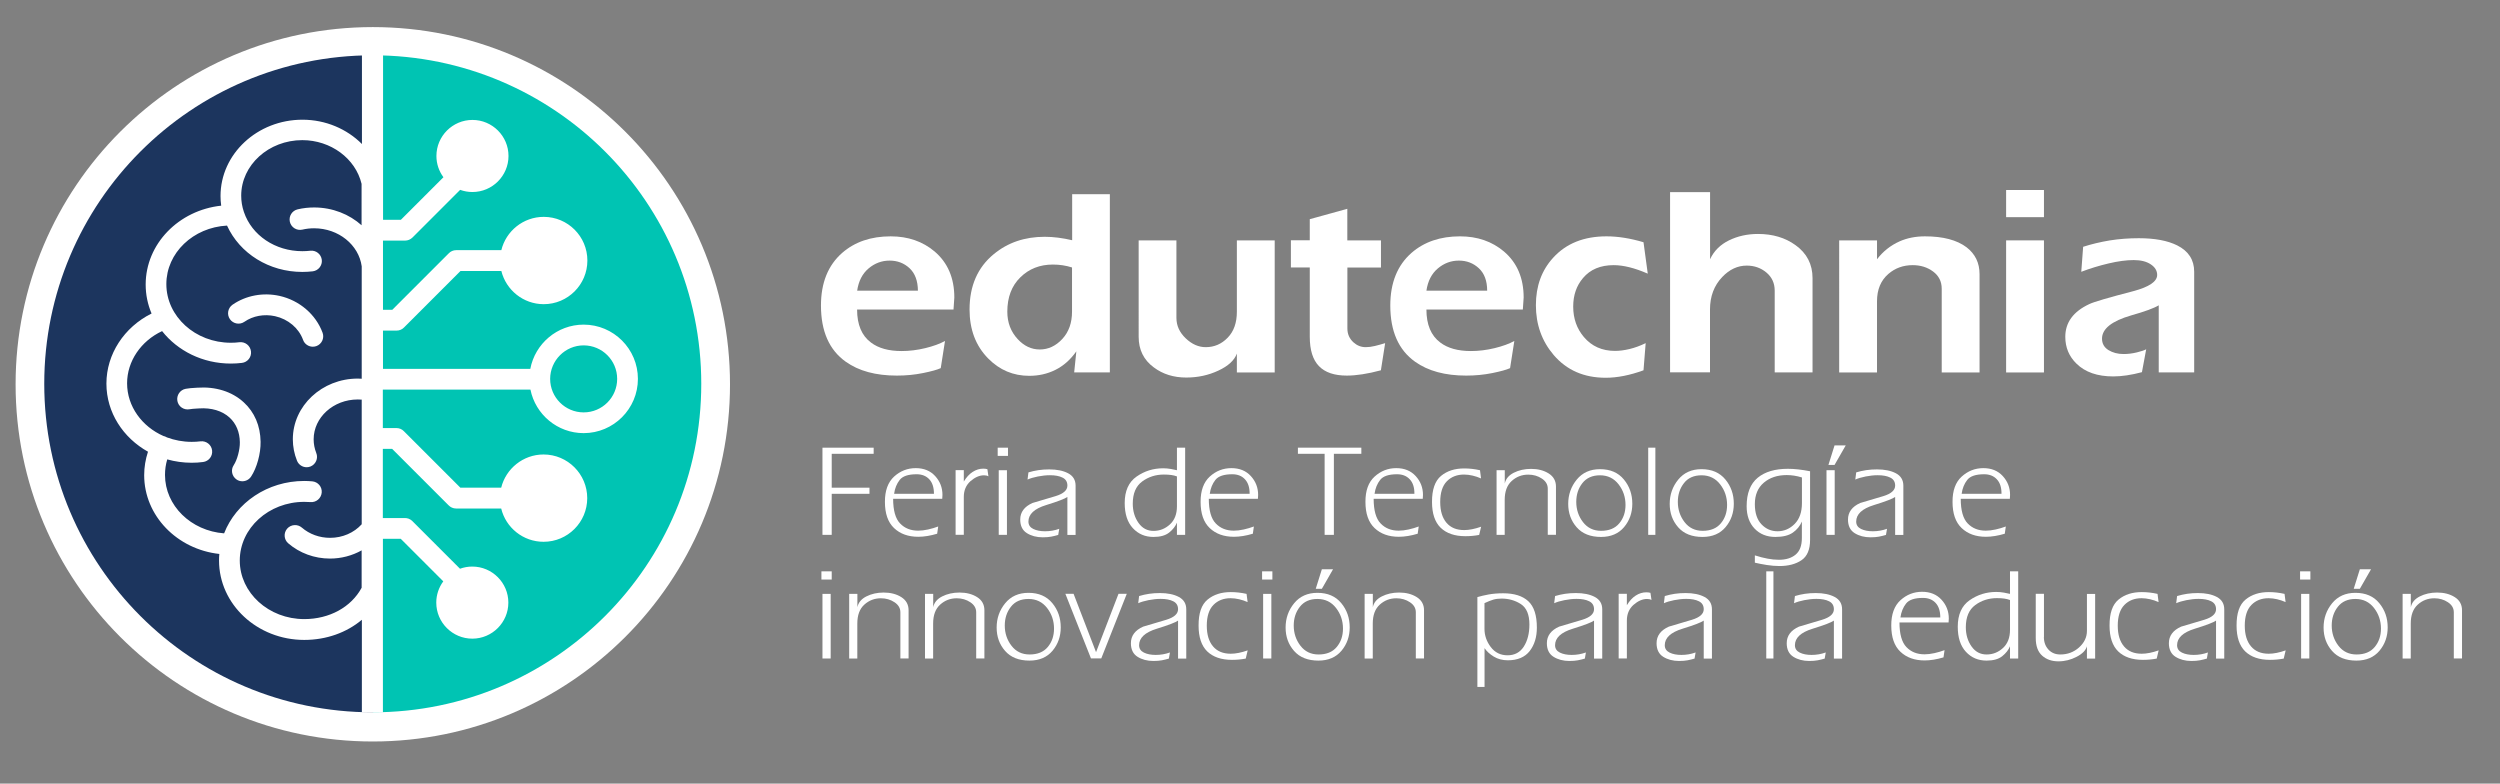
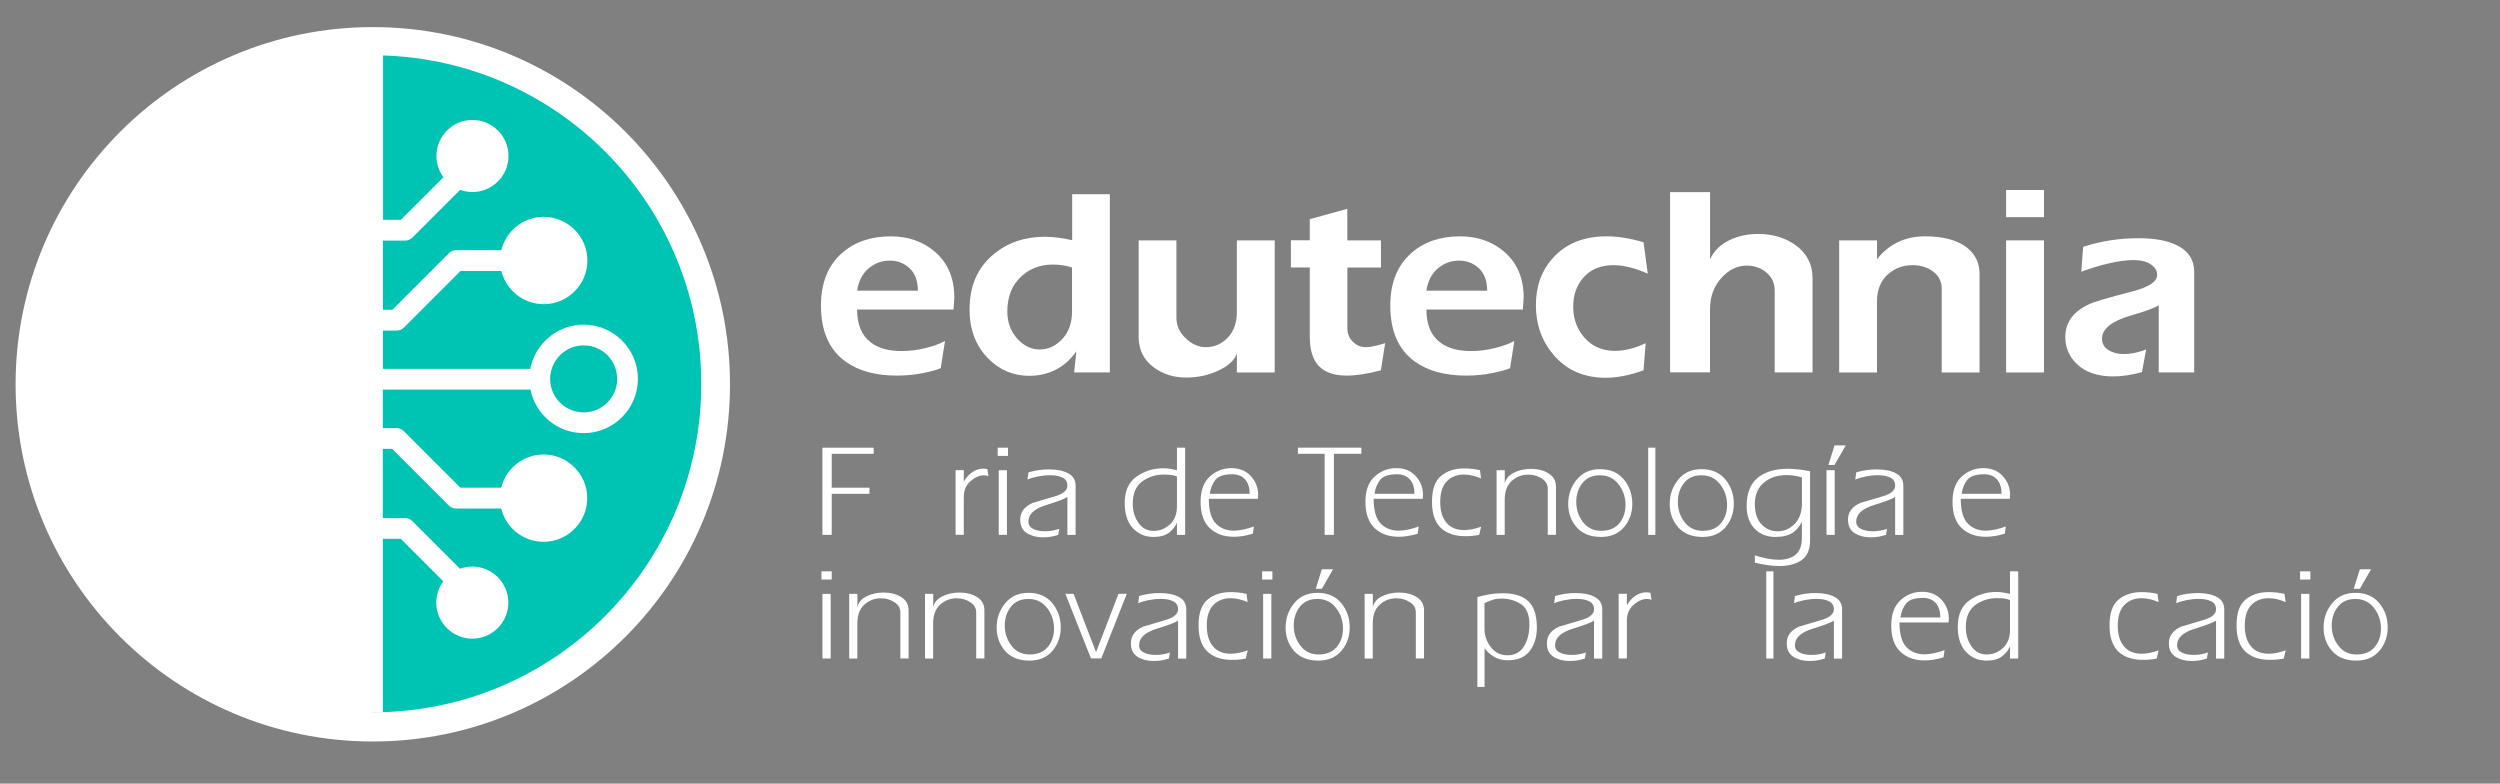
<svg xmlns="http://www.w3.org/2000/svg" xmlns:xlink="http://www.w3.org/1999/xlink" version="1.1" id="Layer_1" x="0px" y="0px" viewBox="0 0 335 105" style="enable-background:new 0 0 335 105;" xml:space="preserve">
  <rect x="0" y="0" width="335" height="105" fill="#808080" stroke="none" />
  <style type="text/css">
	.st0{fill:#FFFFFF;}
	.st1{fill:#1C355E;}
	.st2{fill:#00C4B3;}
</style>
  <g>
    <g>
      <path class="st0" d="M117.07,59.99v0.82h-5.62v4.54h5.06v0.82h-5.06v5.5h-1.24V59.99H117.07z" />
-       <path class="st0" d="M119.81,63.86c0.83-0.75,1.79-1.13,2.9-1.13c1.08,0,1.95,0.35,2.6,1.06c0.65,0.71,0.98,1.55,0.98,2.53    l-0.03,0.52h-6.58c0,1.55,0.31,2.66,0.93,3.3c0.62,0.65,1.43,0.97,2.42,0.97c0.41,0,0.85-0.05,1.34-0.16    c0.48-0.11,0.93-0.24,1.35-0.4l-0.14,0.97c-0.91,0.27-1.75,0.41-2.53,0.41c-1.35,0-2.43-0.39-3.25-1.17    c-0.82-0.78-1.22-1.95-1.22-3.5C118.57,65.75,118.99,64.61,119.81,63.86z M124.52,64.22c-0.42-0.45-0.99-0.67-1.69-0.67    c-1.12,0-1.87,0.25-2.27,0.76s-0.65,1.13-0.75,1.86h5.34C125.15,65.32,124.94,64.67,124.52,64.22z" />
      <path class="st0" d="M129.15,64.53c0.34-0.57,0.73-1,1.18-1.29s0.92-0.44,1.42-0.44c0.2,0,0.38,0.02,0.56,0.07l0.14,0.96    c-0.14-0.09-0.34-0.14-0.59-0.14c-0.62,0-1.22,0.27-1.82,0.79c-0.59,0.53-0.89,1.23-0.89,2.1v5.08h-1.1v-8.66h1.1V64.53z" />
      <path class="st0" d="M135.07,59.99v1.1h-1.38v-1.1H135.07z M134.93,63.01v8.66h-1.1v-8.66H134.93z" />
      <path class="st0" d="M143.03,66.59c-0.31,0.23-1.26,0.6-2.85,1.09s-2.37,1.23-2.37,2.21c0,0.45,0.22,0.78,0.65,0.99    s0.96,0.31,1.58,0.31c0.66,0,1.3-0.11,1.9-0.33l-0.14,0.82c-0.31,0.09-0.63,0.17-0.94,0.23c-0.31,0.06-0.69,0.09-1.13,0.09    c-0.83,0-1.54-0.19-2.13-0.56c-0.59-0.37-0.89-0.98-0.89-1.82c0-0.99,0.55-1.73,1.64-2.22c1.01-0.29,2.04-0.6,3.1-0.92    c1.05-0.32,1.58-0.79,1.58-1.41c0-0.5-0.22-0.86-0.65-1.07c-0.43-0.22-1-0.32-1.69-0.32c-0.52,0-1.06,0.06-1.62,0.17    c-0.56,0.11-1.02,0.25-1.38,0.41l0.12-0.96c0.43-0.13,0.88-0.23,1.34-0.3s0.95-0.1,1.45-0.1c1.02,0,1.87,0.17,2.53,0.52    c0.66,0.35,1,0.9,1,1.66v6.6h-1.1V66.59z" />
      <path class="st0" d="M157.71,59.99h1.1v11.68h-1.1v-1.64c-0.2,0.49-0.54,0.93-1.04,1.33c-0.5,0.4-1.2,0.59-2.1,0.59    c-1.12,0-2.04-0.39-2.77-1.18c-0.73-0.79-1.09-1.91-1.09-3.36c0-1.63,0.53-2.81,1.59-3.55c1.06-0.74,2.25-1.11,3.56-1.11    c0.34,0,0.68,0.03,1.03,0.09c0.35,0.06,0.62,0.12,0.82,0.17V59.99z M156.95,63.65c-0.28-0.04-0.61-0.06-1-0.06    c-1.09,0-2.06,0.31-2.9,0.93c-0.84,0.62-1.26,1.61-1.26,2.97c0,1,0.26,1.86,0.77,2.58c0.51,0.72,1.18,1.07,2.01,1.07    c0.84,0,1.57-0.29,2.2-0.87s0.94-1.39,0.94-2.43v-4C157.48,63.75,157.23,63.69,156.95,63.65z" />
      <path class="st0" d="M162.11,63.86c0.83-0.75,1.79-1.13,2.9-1.13c1.08,0,1.95,0.35,2.6,1.06c0.65,0.71,0.98,1.55,0.98,2.53    l-0.03,0.52h-6.58c0,1.55,0.31,2.66,0.93,3.3c0.62,0.65,1.43,0.97,2.42,0.97c0.41,0,0.85-0.05,1.34-0.16    c0.48-0.11,0.93-0.24,1.35-0.4l-0.14,0.97c-0.91,0.27-1.75,0.41-2.53,0.41c-1.35,0-2.43-0.39-3.25-1.17    c-0.82-0.78-1.22-1.95-1.22-3.5C160.87,65.75,161.29,64.61,162.11,63.86z M166.82,64.22c-0.42-0.45-0.99-0.67-1.69-0.67    c-1.12,0-1.87,0.25-2.27,0.76s-0.65,1.13-0.75,1.86h5.34C167.46,65.32,167.24,64.67,166.82,64.22z" />
      <path class="st0" d="M173.92,60.81v-0.82h8.5v0.82h-3.68v10.86h-1.24V60.81H173.92z" />
      <path class="st0" d="M184.2,63.86c0.83-0.75,1.79-1.13,2.9-1.13c1.08,0,1.95,0.35,2.6,1.06c0.65,0.71,0.98,1.55,0.98,2.53    l-0.03,0.52h-6.58c0,1.55,0.31,2.66,0.93,3.3c0.62,0.65,1.43,0.97,2.42,0.97c0.41,0,0.85-0.05,1.34-0.16    c0.48-0.11,0.93-0.24,1.35-0.4l-0.14,0.97c-0.91,0.27-1.75,0.41-2.53,0.41c-1.35,0-2.43-0.39-3.25-1.17    c-0.82-0.78-1.22-1.95-1.22-3.5C182.96,65.75,183.37,64.61,184.2,63.86z M188.9,64.22c-0.42-0.45-0.99-0.67-1.69-0.67    c-1.12,0-1.87,0.25-2.27,0.76s-0.65,1.13-0.75,1.86h5.34C189.54,65.32,189.33,64.67,188.9,64.22z" />
      <path class="st0" d="M193.1,63.77c0.81-0.67,1.85-1,3.11-1c0.35,0,0.7,0.02,1.05,0.06c0.35,0.04,0.7,0.1,1.06,0.18l0.14,1.1    c-0.36-0.16-0.74-0.29-1.13-0.38s-0.78-0.14-1.15-0.14c-0.94,0-1.71,0.3-2.3,0.9c-0.59,0.6-0.89,1.53-0.89,2.78    c0,1.2,0.28,2.12,0.84,2.78s1.35,0.98,2.37,0.98c0.66,0,1.42-0.15,2.27-0.45l-0.26,1.1c-0.62,0.12-1.23,0.17-1.85,0.17    c-1.43,0-2.53-0.38-3.31-1.13c-0.77-0.75-1.16-1.9-1.16-3.45C191.88,65.61,192.29,64.44,193.1,63.77z" />
      <path class="st0" d="M200.54,71.67v-8.66h1.1v1.78c0.13-0.62,0.53-1.1,1.2-1.44c0.67-0.34,1.45-0.52,2.32-0.52    c0.92,0,1.71,0.2,2.36,0.61c0.65,0.41,0.98,1,0.98,1.76v6.46h-1.1v-6.18c0-0.55-0.26-1-0.79-1.35c-0.52-0.35-1.13-0.53-1.82-0.53    c-0.85,0-1.59,0.28-2.22,0.85s-0.94,1.41-0.94,2.54v4.68H200.54z" />
      <path class="st0" d="M217.6,64.25c0.76,0.92,1.13,2,1.13,3.25c0,1.21-0.37,2.26-1.1,3.13s-1.76,1.32-3.09,1.32    c-1.42,0-2.51-0.43-3.27-1.3c-0.76-0.87-1.13-1.91-1.13-3.13c0-1.23,0.38-2.32,1.14-3.25c0.76-0.93,1.8-1.4,3.12-1.4    C215.78,62.87,216.84,63.33,217.6,64.25z M212.04,64.74c-0.55,0.7-0.82,1.54-0.82,2.51c0,1.02,0.3,1.93,0.9,2.71    s1.41,1.17,2.42,1.17c1.07,0,1.88-0.33,2.44-1c0.56-0.67,0.84-1.49,0.84-2.47c0-1.04-0.31-1.96-0.93-2.76    c-0.62-0.8-1.45-1.21-2.49-1.21C213.38,63.69,212.59,64.04,212.04,64.74z" />
      <path class="st0" d="M221.82,71.67h-0.96V59.99h0.96V71.67z" />
      <path class="st0" d="M231.2,64.25c0.76,0.92,1.13,2,1.13,3.25c0,1.21-0.37,2.26-1.1,3.13s-1.76,1.32-3.09,1.32    c-1.42,0-2.51-0.43-3.27-1.3c-0.76-0.87-1.13-1.91-1.13-3.13c0-1.23,0.38-2.32,1.14-3.25c0.76-0.93,1.8-1.4,3.12-1.4    C229.38,62.87,230.44,63.33,231.2,64.25z M225.65,64.74c-0.55,0.7-0.82,1.54-0.82,2.51c0,1.02,0.3,1.93,0.9,2.71    s1.41,1.17,2.42,1.17c1.07,0,1.88-0.33,2.44-1c0.56-0.67,0.84-1.49,0.84-2.47c0-1.04-0.31-1.96-0.93-2.76    c-0.62-0.8-1.45-1.21-2.49-1.21C226.98,63.69,226.19,64.04,225.65,64.74z" />
      <path class="st0" d="M241.45,69.89c-0.25,0.59-0.65,1.09-1.21,1.48c-0.56,0.39-1.34,0.58-2.34,0.58c-1.14,0-2.07-0.37-2.78-1.11    s-1.07-1.74-1.07-3.01c0-1.73,0.5-3,1.48-3.81s2.34-1.2,4.05-1.2c0.87,0,1.86,0.11,2.97,0.33v9.2c0,1.29-0.38,2.2-1.15,2.72    c-0.77,0.52-1.75,0.78-2.95,0.78c-0.55,0-1.12-0.05-1.7-0.14c-0.59-0.09-1.12-0.2-1.6-0.31v-0.98c0.63,0.2,1.2,0.35,1.71,0.44    c0.51,0.1,1.02,0.15,1.52,0.15c0.93,0,1.68-0.23,2.23-0.69c0.56-0.46,0.84-1.2,0.84-2.23V69.89z M239.42,63.66    c-1.25,0-2.27,0.34-3.07,1.02c-0.8,0.68-1.2,1.64-1.2,2.87c0,1.19,0.3,2.09,0.89,2.71c0.59,0.62,1.31,0.93,2.15,0.93    c0.88,0,1.65-0.33,2.3-0.99c0.65-0.66,0.97-1.59,0.97-2.78v-3.44C240.75,63.76,240.07,63.66,239.42,63.66z" />
      <path class="st0" d="M245.85,63.01v8.66h-1.1v-8.66H245.85z M247.33,59.68l-1.5,2.62h-0.82l0.82-2.62H247.33z" />
      <path class="st0" d="M253.95,66.59c-0.31,0.23-1.26,0.6-2.85,1.09s-2.37,1.23-2.37,2.21c0,0.45,0.22,0.78,0.65,0.99    s0.96,0.31,1.58,0.31c0.66,0,1.3-0.11,1.9-0.33l-0.14,0.82c-0.31,0.09-0.63,0.17-0.94,0.23c-0.31,0.06-0.69,0.09-1.13,0.09    c-0.83,0-1.54-0.19-2.13-0.56c-0.59-0.37-0.89-0.98-0.89-1.82c0-0.99,0.55-1.73,1.64-2.22c1.01-0.29,2.04-0.6,3.1-0.92    c1.05-0.32,1.58-0.79,1.58-1.41c0-0.5-0.22-0.86-0.65-1.07c-0.43-0.22-1-0.32-1.69-0.32c-0.52,0-1.06,0.06-1.62,0.17    c-0.56,0.11-1.02,0.25-1.38,0.41l0.12-0.96c0.43-0.13,0.88-0.23,1.34-0.3s0.95-0.1,1.45-0.1c1.02,0,1.87,0.17,2.53,0.52    c0.66,0.35,1,0.9,1,1.66v6.6h-1.1V66.59z" />
      <path class="st0" d="M262.87,63.86c0.83-0.75,1.79-1.13,2.9-1.13c1.08,0,1.95,0.35,2.6,1.06c0.65,0.71,0.98,1.55,0.98,2.53    l-0.03,0.52h-6.58c0,1.55,0.31,2.66,0.93,3.3c0.62,0.65,1.43,0.97,2.42,0.97c0.41,0,0.85-0.05,1.34-0.16    c0.48-0.11,0.93-0.24,1.35-0.4l-0.14,0.97c-0.91,0.27-1.75,0.41-2.53,0.41c-1.35,0-2.43-0.39-3.25-1.17    c-0.82-0.78-1.22-1.95-1.22-3.5C261.63,65.75,262.04,64.61,262.87,63.86z M267.57,64.22c-0.42-0.45-0.99-0.67-1.69-0.67    c-1.12,0-1.87,0.25-2.27,0.76s-0.65,1.13-0.75,1.86h5.34C268.21,65.32,268,64.67,267.57,64.22z" />
      <path class="st0" d="M111.45,76.56v1.1h-1.38v-1.1H111.45z M111.31,79.58v8.66h-1.1v-8.66H111.31z" />
      <path class="st0" d="M113.79,88.24v-8.66h1.1v1.78c0.13-0.62,0.53-1.1,1.2-1.44c0.67-0.34,1.45-0.52,2.32-0.52    c0.92,0,1.71,0.2,2.36,0.61c0.65,0.41,0.98,1,0.98,1.76v6.46h-1.1v-6.18c0-0.55-0.26-1-0.79-1.35c-0.52-0.35-1.13-0.53-1.82-0.53    c-0.85,0-1.59,0.28-2.22,0.85s-0.94,1.41-0.94,2.54v4.68H113.79z" />
      <path class="st0" d="M123.95,88.24v-8.66h1.1v1.78c0.13-0.62,0.53-1.1,1.2-1.44c0.67-0.34,1.45-0.52,2.32-0.52    c0.92,0,1.71,0.2,2.36,0.61c0.65,0.41,0.98,1,0.98,1.76v6.46h-1.1v-6.18c0-0.55-0.26-1-0.79-1.35c-0.52-0.35-1.13-0.53-1.82-0.53    c-0.85,0-1.59,0.28-2.22,0.85s-0.94,1.41-0.94,2.54v4.68H123.95z" />
      <path class="st0" d="M141.01,80.82c0.76,0.92,1.13,2,1.13,3.25c0,1.21-0.37,2.26-1.1,3.13s-1.76,1.32-3.09,1.32    c-1.42,0-2.51-0.43-3.27-1.3c-0.76-0.87-1.13-1.91-1.13-3.13c0-1.23,0.38-2.32,1.14-3.25c0.76-0.93,1.8-1.4,3.12-1.4    C139.19,79.44,140.25,79.9,141.01,80.82z M135.46,81.31c-0.55,0.7-0.82,1.54-0.82,2.51c0,1.02,0.3,1.93,0.9,2.71    s1.41,1.17,2.42,1.17c1.07,0,1.88-0.33,2.44-1c0.56-0.67,0.84-1.49,0.84-2.47c0-1.04-0.31-1.96-0.93-2.76    c-0.62-0.8-1.45-1.21-2.49-1.21C136.79,80.26,136,80.61,135.46,81.31z" />
      <path class="st0" d="M146.87,87.39l3.01-7.82l1.11,0l-3.42,8.66h-1.38l-3.43-8.66l1.1,0L146.87,87.39z" />
      <path class="st0" d="M157.86,83.16c-0.31,0.23-1.26,0.6-2.85,1.09s-2.37,1.23-2.37,2.21c0,0.45,0.22,0.78,0.65,0.99    s0.96,0.31,1.58,0.31c0.66,0,1.3-0.11,1.9-0.33l-0.14,0.82c-0.31,0.09-0.63,0.17-0.94,0.23c-0.31,0.06-0.69,0.09-1.13,0.09    c-0.83,0-1.54-0.19-2.13-0.56c-0.59-0.37-0.89-0.98-0.89-1.82c0-0.99,0.55-1.73,1.64-2.22c1.01-0.29,2.04-0.6,3.1-0.92    c1.05-0.32,1.58-0.79,1.58-1.41c0-0.5-0.22-0.86-0.65-1.07c-0.43-0.22-1-0.32-1.69-0.32c-0.52,0-1.06,0.06-1.62,0.17    c-0.56,0.11-1.02,0.25-1.38,0.41l0.12-0.96c0.43-0.13,0.88-0.23,1.34-0.3s0.95-0.1,1.45-0.1c1.02,0,1.87,0.17,2.53,0.52    c0.66,0.35,1,0.9,1,1.66v6.6h-1.1V83.16z" />
      <path class="st0" d="M161.82,80.34c0.81-0.67,1.85-1,3.11-1c0.35,0,0.7,0.02,1.05,0.06c0.35,0.04,0.7,0.1,1.06,0.18l0.14,1.1    c-0.36-0.16-0.74-0.29-1.13-0.38s-0.78-0.14-1.15-0.14c-0.94,0-1.71,0.3-2.3,0.9c-0.59,0.6-0.89,1.53-0.89,2.78    c0,1.2,0.28,2.12,0.84,2.78s1.35,0.98,2.37,0.98c0.66,0,1.42-0.15,2.27-0.45l-0.26,1.1c-0.62,0.12-1.23,0.17-1.85,0.17    c-1.43,0-2.53-0.38-3.31-1.13c-0.77-0.75-1.16-1.9-1.16-3.45C160.6,82.17,161,81.01,161.82,80.34z" />
      <path class="st0" d="M170.5,76.56v1.1h-1.38v-1.1H170.5z M170.36,79.58v8.66h-1.1v-8.66H170.36z" />
      <path class="st0" d="M179.73,80.82c0.76,0.92,1.13,2,1.13,3.25c0,1.21-0.37,2.26-1.1,3.13s-1.76,1.32-3.09,1.32    c-1.42,0-2.51-0.43-3.27-1.3c-0.76-0.87-1.13-1.91-1.13-3.13c0-1.23,0.38-2.32,1.14-3.25c0.76-0.93,1.8-1.4,3.12-1.4    C177.91,79.44,178.97,79.9,179.73,80.82z M174.18,81.31c-0.55,0.7-0.82,1.54-0.82,2.51c0,1.02,0.3,1.93,0.9,2.71    s1.41,1.17,2.42,1.17c1.07,0,1.88-0.33,2.44-1c0.56-0.67,0.84-1.49,0.84-2.47c0-1.04-0.31-1.96-0.93-2.76    c-0.62-0.8-1.45-1.21-2.49-1.21C175.51,80.26,174.73,80.61,174.18,81.31z M178.63,76.28l-1.5,2.62h-0.82l0.82-2.62H178.63z" />
      <path class="st0" d="M182.86,88.24v-8.66h1.1v1.78c0.13-0.62,0.53-1.1,1.2-1.44c0.67-0.34,1.45-0.52,2.32-0.52    c0.92,0,1.71,0.2,2.36,0.61c0.65,0.41,0.98,1,0.98,1.76v6.46h-1.1v-6.18c0-0.55-0.26-1-0.79-1.35c-0.52-0.35-1.13-0.53-1.82-0.53    c-0.85,0-1.59,0.28-2.22,0.85s-0.94,1.41-0.94,2.54v4.68H182.86z" />
      <path class="st0" d="M199.47,79.66c0.56-0.1,1.21-0.16,1.95-0.16c1.48,0,2.6,0.35,3.37,1.06c0.77,0.71,1.15,1.89,1.15,3.54    c0,1.27-0.32,2.31-0.96,3.14c-0.64,0.82-1.62,1.24-2.93,1.24c-0.72,0-1.35-0.17-1.89-0.5c-0.54-0.33-0.95-0.71-1.23-1.13v5.2    h-0.96V80.01C198.4,79.88,198.9,79.77,199.47,79.66z M198.92,84.26c0,0.88,0.28,1.7,0.84,2.44s1.31,1.11,2.25,1.11    c0.95,0,1.68-0.39,2.18-1.17c0.5-0.78,0.75-1.77,0.75-2.96c0-1.32-0.38-2.23-1.14-2.73c-0.76-0.49-1.63-0.74-2.59-0.74    c-0.42,0-0.79,0.05-1.1,0.14c-0.31,0.09-0.71,0.25-1.19,0.47V84.26z" />
      <path class="st0" d="M213.6,83.16c-0.31,0.23-1.26,0.6-2.85,1.09s-2.37,1.23-2.37,2.21c0,0.45,0.22,0.78,0.65,0.99    s0.96,0.31,1.58,0.31c0.66,0,1.3-0.11,1.9-0.33l-0.14,0.82c-0.31,0.09-0.63,0.17-0.94,0.23c-0.31,0.06-0.69,0.09-1.13,0.09    c-0.83,0-1.54-0.19-2.13-0.56c-0.59-0.37-0.89-0.98-0.89-1.82c0-0.99,0.55-1.73,1.64-2.22c1.01-0.29,2.04-0.6,3.1-0.92    c1.05-0.32,1.58-0.79,1.58-1.41c0-0.5-0.22-0.86-0.65-1.07c-0.43-0.22-1-0.32-1.69-0.32c-0.52,0-1.06,0.06-1.62,0.17    c-0.56,0.11-1.02,0.25-1.38,0.41l0.12-0.96c0.43-0.13,0.88-0.23,1.34-0.3s0.95-0.1,1.45-0.1c1.02,0,1.87,0.17,2.53,0.52    c0.66,0.35,1,0.9,1,1.66v6.6h-1.1V83.16z" />
      <path class="st0" d="M218,81.1c0.34-0.57,0.73-1,1.18-1.29s0.92-0.44,1.42-0.44c0.2,0,0.38,0.02,0.56,0.07l0.14,0.96    c-0.14-0.09-0.34-0.14-0.59-0.14c-0.62,0-1.22,0.27-1.82,0.79c-0.59,0.53-0.89,1.23-0.89,2.1v5.08h-1.1v-8.66h1.1V81.1z" />
-       <path class="st0" d="M228.3,83.16c-0.31,0.23-1.26,0.6-2.85,1.09s-2.37,1.23-2.37,2.21c0,0.45,0.22,0.78,0.65,0.99    s0.96,0.31,1.58,0.31c0.66,0,1.3-0.11,1.9-0.33l-0.14,0.82c-0.31,0.09-0.63,0.17-0.94,0.23c-0.31,0.06-0.69,0.09-1.13,0.09    c-0.83,0-1.54-0.19-2.13-0.56c-0.59-0.37-0.89-0.98-0.89-1.82c0-0.99,0.55-1.73,1.64-2.22c1.01-0.29,2.04-0.6,3.1-0.92    c1.05-0.32,1.58-0.79,1.58-1.41c0-0.5-0.22-0.86-0.65-1.07c-0.43-0.22-1-0.32-1.69-0.32c-0.52,0-1.06,0.06-1.62,0.17    c-0.56,0.11-1.02,0.25-1.38,0.41l0.12-0.96c0.43-0.13,0.88-0.23,1.34-0.3s0.95-0.1,1.45-0.1c1.02,0,1.87,0.17,2.53,0.52    c0.66,0.35,1,0.9,1,1.66v6.6h-1.1V83.16z" />
      <path class="st0" d="M237.64,88.24h-0.96V76.56h0.96V88.24z" />
      <path class="st0" d="M245.74,83.16c-0.31,0.23-1.26,0.6-2.85,1.09s-2.37,1.23-2.37,2.21c0,0.45,0.22,0.78,0.65,0.99    s0.96,0.31,1.58,0.31c0.66,0,1.3-0.11,1.9-0.33l-0.14,0.82c-0.31,0.09-0.63,0.17-0.94,0.23c-0.31,0.06-0.69,0.09-1.13,0.09    c-0.83,0-1.54-0.19-2.13-0.56c-0.59-0.37-0.89-0.98-0.89-1.82c0-0.99,0.55-1.73,1.64-2.22c1.01-0.29,2.04-0.6,3.1-0.92    c1.05-0.32,1.58-0.79,1.58-1.41c0-0.5-0.22-0.86-0.65-1.07c-0.43-0.22-1-0.32-1.69-0.32c-0.52,0-1.06,0.06-1.62,0.17    c-0.56,0.11-1.02,0.25-1.38,0.41l0.12-0.96c0.43-0.13,0.88-0.23,1.34-0.3s0.95-0.1,1.45-0.1c1.02,0,1.87,0.17,2.53,0.52    c0.66,0.35,1,0.9,1,1.66v6.6h-1.1V83.16z" />
      <path class="st0" d="M254.66,80.43c0.83-0.75,1.79-1.13,2.9-1.13c1.08,0,1.95,0.35,2.6,1.06c0.65,0.71,0.98,1.55,0.98,2.53    l-0.03,0.52h-6.58c0,1.55,0.31,2.66,0.93,3.3c0.62,0.65,1.43,0.97,2.42,0.97c0.41,0,0.85-0.05,1.34-0.16    c0.48-0.11,0.93-0.24,1.35-0.4l-0.14,0.97c-0.91,0.27-1.75,0.41-2.53,0.41c-1.35,0-2.43-0.39-3.25-1.17    c-0.82-0.78-1.22-1.95-1.22-3.5C253.42,82.32,253.84,81.18,254.66,80.43z M259.37,80.79c-0.42-0.45-0.99-0.67-1.69-0.67    c-1.12,0-1.87,0.25-2.27,0.76s-0.65,1.13-0.75,1.86H260C260,81.89,259.79,81.24,259.37,80.79z" />
      <path class="st0" d="M269.34,76.56h1.1v11.68h-1.1V86.6c-0.2,0.49-0.54,0.93-1.04,1.33c-0.5,0.4-1.2,0.59-2.1,0.59    c-1.12,0-2.04-0.39-2.77-1.18c-0.73-0.79-1.09-1.91-1.09-3.36c0-1.63,0.53-2.81,1.59-3.55c1.06-0.74,2.25-1.11,3.56-1.11    c0.34,0,0.68,0.03,1.03,0.09c0.35,0.06,0.62,0.12,0.82,0.17V76.56z M268.58,80.21c-0.28-0.04-0.61-0.06-1-0.06    c-1.09,0-2.06,0.31-2.9,0.93c-0.84,0.62-1.26,1.61-1.26,2.97c0,1,0.26,1.86,0.77,2.58c0.51,0.72,1.18,1.07,2.01,1.07    c0.84,0,1.57-0.29,2.2-0.87s0.94-1.39,0.94-2.43v-4C269.11,80.32,268.86,80.25,268.58,80.21z" />
-       <path class="st0" d="M273.88,85.36c0,0.69,0.21,1.25,0.62,1.69s0.94,0.65,1.58,0.65c0.97,0,1.8-0.31,2.51-0.94    c0.7-0.63,1.06-1.37,1.06-2.23v-4.94h1.1v8.66h-1.1V86.6c-0.15,0.54-0.61,1.01-1.38,1.41s-1.58,0.61-2.44,0.61    c-0.88,0-1.61-0.25-2.18-0.76s-0.86-1.29-0.86-2.37v-5.92h1.1V85.36z" />
      <path class="st0" d="M283.89,80.34c0.81-0.67,1.85-1,3.11-1c0.35,0,0.7,0.02,1.05,0.06c0.35,0.04,0.7,0.1,1.06,0.18l0.14,1.1    c-0.36-0.16-0.74-0.29-1.13-0.38s-0.78-0.14-1.15-0.14c-0.94,0-1.71,0.3-2.3,0.9c-0.59,0.6-0.89,1.53-0.89,2.78    c0,1.2,0.28,2.12,0.84,2.78s1.35,0.98,2.37,0.98c0.66,0,1.42-0.15,2.27-0.45l-0.26,1.1c-0.62,0.12-1.23,0.17-1.85,0.17    c-1.43,0-2.53-0.38-3.31-1.13c-0.77-0.75-1.16-1.9-1.16-3.45C282.67,82.17,283.07,81.01,283.89,80.34z" />
      <path class="st0" d="M296.95,83.16c-0.31,0.23-1.26,0.6-2.85,1.09s-2.37,1.23-2.37,2.21c0,0.45,0.22,0.78,0.65,0.99    s0.96,0.31,1.58,0.31c0.66,0,1.3-0.11,1.9-0.33l-0.14,0.82c-0.31,0.09-0.63,0.17-0.94,0.23c-0.31,0.06-0.69,0.09-1.13,0.09    c-0.83,0-1.54-0.19-2.13-0.56c-0.59-0.37-0.89-0.98-0.89-1.82c0-0.99,0.55-1.73,1.64-2.22c1.01-0.29,2.04-0.6,3.1-0.92    c1.05-0.32,1.58-0.79,1.58-1.41c0-0.5-0.22-0.86-0.65-1.07c-0.43-0.22-1-0.32-1.69-0.32c-0.52,0-1.06,0.06-1.62,0.17    c-0.56,0.11-1.02,0.25-1.38,0.41l0.12-0.96c0.43-0.13,0.88-0.23,1.34-0.3s0.95-0.1,1.45-0.1c1.02,0,1.87,0.17,2.53,0.52    c0.66,0.35,1,0.9,1,1.66v6.6h-1.1V83.16z" />
      <path class="st0" d="M300.91,80.34c0.81-0.67,1.85-1,3.11-1c0.35,0,0.7,0.02,1.05,0.06c0.35,0.04,0.7,0.1,1.06,0.18l0.14,1.1    c-0.36-0.16-0.74-0.29-1.13-0.38s-0.78-0.14-1.15-0.14c-0.94,0-1.71,0.3-2.3,0.9c-0.59,0.6-0.89,1.53-0.89,2.78    c0,1.2,0.28,2.12,0.84,2.78s1.35,0.98,2.37,0.98c0.66,0,1.42-0.15,2.27-0.45l-0.26,1.1c-0.62,0.12-1.23,0.17-1.85,0.17    c-1.43,0-2.53-0.38-3.31-1.13c-0.77-0.75-1.16-1.9-1.16-3.45C299.69,82.17,300.09,81.01,300.91,80.34z" />
      <path class="st0" d="M309.59,76.56v1.1h-1.38v-1.1H309.59z M309.45,79.58v8.66h-1.1v-8.66H309.45z" />
      <path class="st0" d="M318.82,80.82c0.76,0.92,1.13,2,1.13,3.25c0,1.21-0.37,2.26-1.1,3.13s-1.76,1.32-3.09,1.32    c-1.42,0-2.51-0.43-3.27-1.3c-0.76-0.87-1.13-1.91-1.13-3.13c0-1.23,0.38-2.32,1.14-3.25c0.76-0.93,1.8-1.4,3.12-1.4    C317,79.44,318.07,79.9,318.82,80.82z M313.27,81.31c-0.55,0.7-0.82,1.54-0.82,2.51c0,1.02,0.3,1.93,0.9,2.71s1.41,1.17,2.42,1.17    c1.07,0,1.88-0.33,2.44-1c0.56-0.67,0.84-1.49,0.84-2.47c0-1.04-0.31-1.96-0.93-2.76c-0.62-0.8-1.45-1.21-2.49-1.21    C314.6,80.26,313.82,80.61,313.27,81.31z M317.72,76.28l-1.5,2.62h-0.82l0.82-2.62H317.72z" />
-       <path class="st0" d="M321.95,88.24v-8.66h1.1v1.78c0.13-0.62,0.53-1.1,1.2-1.44c0.67-0.34,1.45-0.52,2.32-0.52    c0.92,0,1.71,0.2,2.36,0.61c0.65,0.41,0.98,1,0.98,1.76v6.46h-1.1v-6.18c0-0.55-0.26-1-0.79-1.35c-0.52-0.35-1.13-0.53-1.82-0.53    c-0.85,0-1.59,0.28-2.22,0.85s-0.94,1.41-0.94,2.54v4.68H321.95z" />
    </g>
    <g>
      <path class="st0" d="M126.06,49.33c-0.45,0.21-1.24,0.43-2.37,0.66c-1.13,0.23-2.3,0.34-3.51,0.34c-2.83,0-5.11-0.62-6.85-1.86    c-2.21-1.57-3.32-4.08-3.32-7.53c0-3.04,0.95-5.4,2.85-7.06c1.69-1.47,3.85-2.21,6.49-2.21c2.33,0,4.29,0.68,5.89,2.03    c1.76,1.5,2.64,3.56,2.64,6.17l-0.11,1.61h-12.92c0,2.02,0.62,3.5,1.86,4.42c1,0.76,2.37,1.14,4.1,1.14    c1.05,0,2.11-0.13,3.18-0.39c1.07-0.26,1.95-0.58,2.64-0.96L126.06,49.33z M121.89,35.95c-0.74-0.69-1.63-1.03-2.68-1.03    c-1.05,0-1.99,0.35-2.82,1.05c-0.83,0.7-1.34,1.69-1.53,2.98h8.14C122.99,37.64,122.62,36.64,121.89,35.95z" />
      <path class="st0" d="M148.72,26.03v23.87h-4.78l0.29-2.82c-0.79,1.12-1.72,1.94-2.8,2.48c-1.08,0.54-2.25,0.8-3.51,0.8    c-2.14,0-3.97-0.77-5.5-2.32c-1.67-1.69-2.5-3.88-2.5-6.57c0-3.16,1.08-5.64,3.25-7.42c1.88-1.55,4.15-2.32,6.82-2.32    c1.17,0,2.39,0.16,3.68,0.46v-6.17H148.72z M141.08,35.45c-1.74,0-3.19,0.57-4.35,1.71c-1.17,1.14-1.75,2.68-1.75,4.6    c0,1.45,0.46,2.68,1.39,3.68c0.86,0.93,1.84,1.39,2.96,1.39c1.14,0,2.15-0.47,3.02-1.41c0.87-0.94,1.3-2.16,1.3-3.66v-5.92    C142.84,35.58,141.99,35.45,141.08,35.45z" />
      <path class="st0" d="M157.64,32.21v10.38c0,1.05,0.42,1.96,1.25,2.75c0.83,0.79,1.72,1.18,2.68,1.18c1.14,0,2.12-0.42,2.94-1.27    c0.82-0.84,1.23-2,1.23-3.48v-9.56h5.07v17.7h-5.07v-2.53c-0.33,0.9-1.16,1.67-2.48,2.28c-1.32,0.62-2.75,0.93-4.3,0.93    c-1.69,0-3.14-0.45-4.35-1.36c-1.36-1-2.03-2.37-2.03-4.1V32.21H157.64z" />
      <path class="st0" d="M180.55,32.21h4.5v3.64h-4.5v8.17c0,0.74,0.27,1.36,0.82,1.86c0.48,0.43,1.02,0.64,1.64,0.64    c0.38,0,0.79-0.05,1.23-0.16c0.44-0.11,0.9-0.23,1.37-0.38l-0.57,3.64c-1.78,0.48-3.31,0.71-4.57,0.71    c-1.67,0-2.91-0.42-3.73-1.27c-0.82-0.84-1.23-2.16-1.23-3.94v-9.28h-2.53v-3.64h2.53v-2.83l5.03-1.39V32.21z" />
      <path class="st0" d="M202.35,49.33c-0.45,0.21-1.24,0.43-2.37,0.66c-1.13,0.23-2.3,0.34-3.51,0.34c-2.83,0-5.11-0.62-6.85-1.86    c-2.21-1.57-3.32-4.08-3.32-7.53c0-3.04,0.95-5.4,2.85-7.06c1.69-1.47,3.85-2.21,6.49-2.21c2.33,0,4.29,0.68,5.89,2.03    c1.76,1.5,2.64,3.56,2.64,6.17l-0.11,1.61h-12.92c0,2.02,0.62,3.5,1.86,4.42c1,0.76,2.37,1.14,4.1,1.14    c1.05,0,2.11-0.13,3.18-0.39c1.07-0.26,1.95-0.58,2.64-0.96L202.35,49.33z M198.17,35.95c-0.74-0.69-1.63-1.03-2.68-1.03    c-1.05,0-1.99,0.35-2.82,1.05c-0.83,0.7-1.34,1.69-1.53,2.98h8.14C199.28,37.64,198.91,36.64,198.17,35.95z" />
      <path class="st0" d="M220.8,36.67c-1.74-0.76-3.26-1.14-4.57-1.14c-1.76,0-3.13,0.57-4.1,1.72c-0.88,1.03-1.32,2.3-1.32,3.83    c0,1.6,0.48,2.96,1.43,4.08c1.05,1.24,2.44,1.86,4.17,1.86c0.59,0,1.24-0.08,1.95-0.25c0.7-0.17,1.42-0.43,2.16-0.79l-0.29,3.64    c-1.83,0.67-3.52,1-5.07,1c-2.9,0-5.22-1.01-6.96-3.04c-1.59-1.86-2.39-4.09-2.39-6.69c0-2.55,0.77-4.67,2.32-6.36    c1.74-1.91,4.12-2.86,7.14-2.86c1.52,0,3.18,0.26,4.96,0.79L220.8,36.67z" />
      <path class="st0" d="M229.15,25.75v8.99c0.52-1.12,1.37-1.96,2.53-2.53c1.17-0.57,2.46-0.86,3.89-0.86c1.97,0,3.65,0.5,5.03,1.5    c1.52,1.09,2.28,2.57,2.28,4.42v12.63h-5.07V38.95c0-1-0.37-1.81-1.11-2.43c-0.74-0.62-1.62-0.93-2.64-0.93    c-1.21,0-2.31,0.51-3.28,1.53c-1.09,1.14-1.64,2.59-1.64,4.35v8.42h-5.35V25.75H229.15z" />
      <path class="st0" d="M246.45,32.21h5.07v2.53c0.81-1.06,1.82-1.86,3.03-2.4c1.02-0.45,2.15-0.67,3.39-0.67    c2.43,0,4.28,0.49,5.57,1.46c1.17,0.9,1.75,2.1,1.75,3.6v13.18h-5.07V38.69c0-0.97-0.39-1.74-1.16-2.31    c-0.77-0.57-1.68-0.85-2.73-0.85c-1.26,0-2.34,0.39-3.25,1.17c-1.02,0.88-1.53,2.1-1.53,3.67v9.54h-5.07V32.21z" />
      <path class="st0" d="M273.89,25.46v3.64h-5.07v-3.64H273.89z M273.89,32.21v17.7h-5.07v-17.7H273.89z" />
      <path class="st0" d="M282.69,32.22c1.25-0.2,2.55-0.3,3.91-0.3c2.14,0,3.85,0.32,5.14,0.96c1.52,0.76,2.28,1.94,2.28,3.53v13.49    h-4.75v-8.99c-0.62,0.38-1.84,0.83-3.68,1.35c-2.62,0.76-3.92,1.8-3.92,3.12c0,0.66,0.29,1.17,0.86,1.53    c0.57,0.35,1.25,0.53,2.03,0.53c0.57,0,1.17-0.07,1.78-0.22c0.62-0.15,1.03-0.29,1.25-0.42l-0.57,3.07    c-1.43,0.38-2.71,0.57-3.85,0.57c-2.12,0-3.76-0.57-4.92-1.71c-1-0.97-1.5-2.17-1.5-3.6c0-1.92,1.07-3.38,3.21-4.38    c0.59-0.29,2.57-0.87,5.92-1.74c2.12-0.57,3.18-1.29,3.18-2.17c0-0.57-0.29-1.04-0.86-1.42c-0.57-0.38-1.33-0.57-2.28-0.57    c-0.98,0-2.1,0.15-3.37,0.45c-1.27,0.3-2.49,0.67-3.66,1.12l0.25-3.35C280.26,32.71,281.44,32.43,282.69,32.22z" />
    </g>
    <g>
      <g>
        <path class="st0" d="M49.96,3.63C23.52,3.63,2.09,25.07,2.09,51.5c0,26.43,21.43,47.86,47.86,47.86     c26.44,0,47.87-21.43,47.87-47.86C97.82,25.07,76.39,3.63,49.96,3.63z" />
-         <path class="st1" d="M49.95,95.45c-24.31,0-44.02-19.71-44.02-44.02c0-24.31,19.71-44.02,44.02-44.02" />
        <path class="st2" d="M49.95,7.41c24.31,0,44.02,19.71,44.02,44.02c0,24.31-19.71,44.02-44.02,44.02" />
        <g>
          <path class="st0" d="M71.08,52.21c0.67,3.32,3.61,5.83,7.13,5.83c4.01,0,7.27-3.26,7.27-7.27c0-4.01-3.26-7.27-7.27-7.27      c-3.55,0-6.51,2.56-7.15,5.93H51.32V44.3h1.83c0.39,0,0.74-0.16,0.99-0.42l7.57-7.57h5.47c0.63,2.55,2.94,4.45,5.68,4.45      c3.23,0,5.85-2.62,5.85-5.85s-2.62-5.85-5.85-5.85c-2.75,0-5.06,1.91-5.68,4.46h-6.05c-0.39,0-0.75,0.16-1,0.43      c-0.01,0.01-0.01,0.01-0.02,0.02l-7.54,7.54h-1.25v-9.27h2.85c0.04,0,0.07,0,0.11,0c0.36,0,0.71-0.14,0.99-0.41l6.39-6.39      c0.52,0.19,1.07,0.29,1.65,0.29c2.66,0,4.83-2.17,4.83-4.83c0-2.66-2.17-4.83-4.83-4.83c-2.66,0-4.83,2.17-4.83,4.83      c0,1.07,0.35,2.05,0.94,2.85l-5.7,5.7h-2.39V7.37H48.5V19.3c-2.01-2.02-4.87-3.26-7.97-3.26c-6.05,0-10.98,4.59-10.98,10.23      c0,0.43,0.03,0.86,0.09,1.29c-5.68,0.61-10.12,5.11-10.12,10.57c0,1.37,0.28,2.68,0.79,3.88c-3.67,1.83-6.05,5.44-6.05,9.39      c0,3.88,2.24,7.27,5.57,9.13c-0.33,1.01-0.51,2.06-0.51,3.14c0,5.44,4.41,9.94,10.07,10.56c-0.03,0.29-0.04,0.59-0.04,0.88      c0,5.87,5.12,10.64,11.42,10.64c2.97,0,5.69-0.99,7.72-2.7v12.43h2.82V72.2h2.39l5.7,5.7c-0.59,0.8-0.94,1.79-0.94,2.85      c0,2.66,2.17,4.83,4.83,4.83c2.66,0,4.83-2.17,4.83-4.83c0-2.66-2.17-4.83-4.83-4.83c-0.58,0-1.13,0.1-1.65,0.29l-6.39-6.39      c-0.3-0.3-0.7-0.43-1.1-0.4h-2.85v-9.27h1.25l7.54,7.54c0.01,0.01,0.01,0.01,0.02,0.02c0.25,0.26,0.61,0.43,1,0.43h6.05      c0.62,2.56,2.93,4.46,5.68,4.46c3.23,0,5.85-2.62,5.85-5.85c0-3.22-2.62-5.85-5.85-5.85c-2.74,0-5.05,1.9-5.68,4.45h-5.47      l-7.57-7.57c-0.25-0.26-0.6-0.42-0.99-0.42h-1.83v-5.15H71.08z M78.21,46.28c2.48,0,4.49,2.01,4.49,4.49      c0,2.48-2.01,4.49-4.49,4.49c-2.47,0-4.49-2.01-4.49-4.49C73.73,48.3,75.74,46.28,78.21,46.28z M48.47,30.2      c-1.66-1.49-3.9-2.4-6.38-2.4c-0.74,0-1.48,0.08-2.2,0.25c-0.75,0.17-1.22,0.92-1.05,1.67c0.17,0.75,0.92,1.22,1.67,1.05      c0.51-0.12,1.04-0.18,1.58-0.18c3.28,0,5.99,2.23,6.38,5.1v15.06c-0.18-0.01-0.35-0.02-0.53-0.02c-4.79,0-8.7,3.65-8.7,8.13      c0,0.99,0.19,1.96,0.56,2.88c0.22,0.54,0.74,0.87,1.29,0.87c0.17,0,0.35-0.03,0.52-0.1c0.71-0.29,1.06-1.1,0.77-1.81      c-0.23-0.59-0.35-1.2-0.35-1.83c0-2.94,2.65-5.34,5.91-5.34c0.18,0,0.35,0.01,0.53,0.02v16.7c-1.04,1.15-2.58,1.82-4.24,1.82      c-1.42,0-2.76-0.49-3.78-1.37c-0.58-0.5-1.46-0.44-1.97,0.14c-0.5,0.58-0.44,1.46,0.14,1.96c1.53,1.32,3.52,2.05,5.6,2.05      c1.51,0,2.97-0.39,4.24-1.1v5.01c-1.4,2.6-4.32,4.2-7.69,4.2c-4.76,0-8.64-3.52-8.64-7.85c0-4.33,3.87-7.86,8.64-7.86      c0.28,0,0.55,0.01,0.83,0.03c0.76,0.07,1.44-0.5,1.51-1.27c0.07-0.77-0.5-1.44-1.27-1.51c-0.35-0.03-0.71-0.05-1.07-0.05      c-4.94,0-9.15,2.93-10.74,7.02c-4.43-0.33-7.92-3.71-7.92-7.83c0-0.71,0.1-1.41,0.3-2.08c1.04,0.29,2.13,0.45,3.27,0.45      c0.52,0,1.04-0.03,1.54-0.1c0.76-0.1,1.3-0.79,1.2-1.56c-0.09-0.76-0.79-1.3-1.55-1.21c-0.39,0.05-0.79,0.07-1.19,0.07      c-1.18,0-2.29-0.22-3.32-0.6c-0.04-0.03-0.08-0.05-0.13-0.07c-0.1-0.05-0.21-0.09-0.32-0.11c-2.88-1.27-4.88-3.96-4.88-7.07      c0-2.95,1.85-5.66,4.69-6.99c2.08,2.64,5.43,4.35,9.21,4.35c0.5,0,1-0.03,1.49-0.09c0.76-0.09,1.31-0.79,1.21-1.55      c-0.09-0.76-0.78-1.31-1.55-1.22c-0.38,0.05-0.77,0.07-1.15,0.07c-4.76,0-8.64-3.52-8.64-7.86c0-4.18,3.6-7.6,8.13-7.84      c1.71,3.75,5.64,6.21,10.09,6.21c0.46,0,0.93-0.03,1.39-0.08c0.76-0.09,1.31-0.78,1.22-1.54c-0.09-0.76-0.78-1.31-1.54-1.22      c-0.35,0.04-0.71,0.06-1.07,0.06c-3.62,0-6.77-2.11-7.83-5.26l0,0c-0.24-0.7-0.36-1.44-0.36-2.18c0-4.1,3.68-7.44,8.19-7.44      c3.81,0,7.13,2.46,7.94,5.86V30.2z" />
-           <path class="st0" d="M37.46,39.65c-2.21-0.49-4.5-0.06-6.3,1.18c-0.63,0.44-0.79,1.31-0.35,1.94c0.44,0.63,1.31,0.79,1.94,0.35      c1.15-0.8,2.65-1.07,4.11-0.75c1.75,0.39,3.18,1.6,3.75,3.17c0.2,0.57,0.74,0.92,1.31,0.92c0.16,0,0.31-0.03,0.47-0.08      c0.72-0.26,1.1-1.06,0.84-1.78C42.33,42.14,40.13,40.25,37.46,39.65z" />
+           <path class="st0" d="M37.46,39.65c-2.21-0.49-4.5-0.06-6.3,1.18c-0.63,0.44-0.79,1.31-0.35,1.94c0.44,0.63,1.31,0.79,1.94,0.35      c1.15-0.8,2.65-1.07,4.11-0.75c1.75,0.39,3.18,1.6,3.75,3.17c0.2,0.57,0.74,0.92,1.31,0.92c0.16,0,0.31-0.03,0.47-0.08      C42.33,42.14,40.13,40.25,37.46,39.65z" />
          <path class="st0" d="M32.65,53.9c-1.56-1.43-3.76-2.12-6.2-1.95c-0.1,0.01-0.2,0.01-0.3,0.02c-0.41,0.02-0.83,0.05-1.27,0.13      c-0.75,0.14-1.25,0.87-1.11,1.63c0.14,0.76,0.87,1.25,1.63,1.11c0.27-0.05,0.59-0.07,0.92-0.09c0.11,0,0.22-0.01,0.33-0.02      c1.67-0.12,3.13,0.32,4.12,1.23c0.87,0.8,1.35,1.94,1.37,3.29c0.02,0.99-0.35,2.37-0.82,3.08c-0.43,0.64-0.25,1.5,0.39,1.93      c0.23,0.16,0.5,0.23,0.77,0.23c0.45,0,0.89-0.22,1.16-0.62c0.78-1.17,1.31-3.1,1.28-4.67C34.89,57.06,34.11,55.23,32.65,53.9z" />
        </g>
        <g>
          <defs>
            <path id="SVGID_3_" d="M49.96,7.48C25.66,7.48,5.98,27.19,5.98,51.5c0,24.31,19.69,44.02,43.98,44.02S93.94,75.81,93.94,51.5       C93.94,27.19,74.25,7.48,49.96,7.48z" />
          </defs>
          <clipPath id="SVGID_1_">
            <use xlink:href="#SVGID_3_" style="overflow:visible;" />
          </clipPath>
        </g>
      </g>
    </g>
  </g>
</svg>